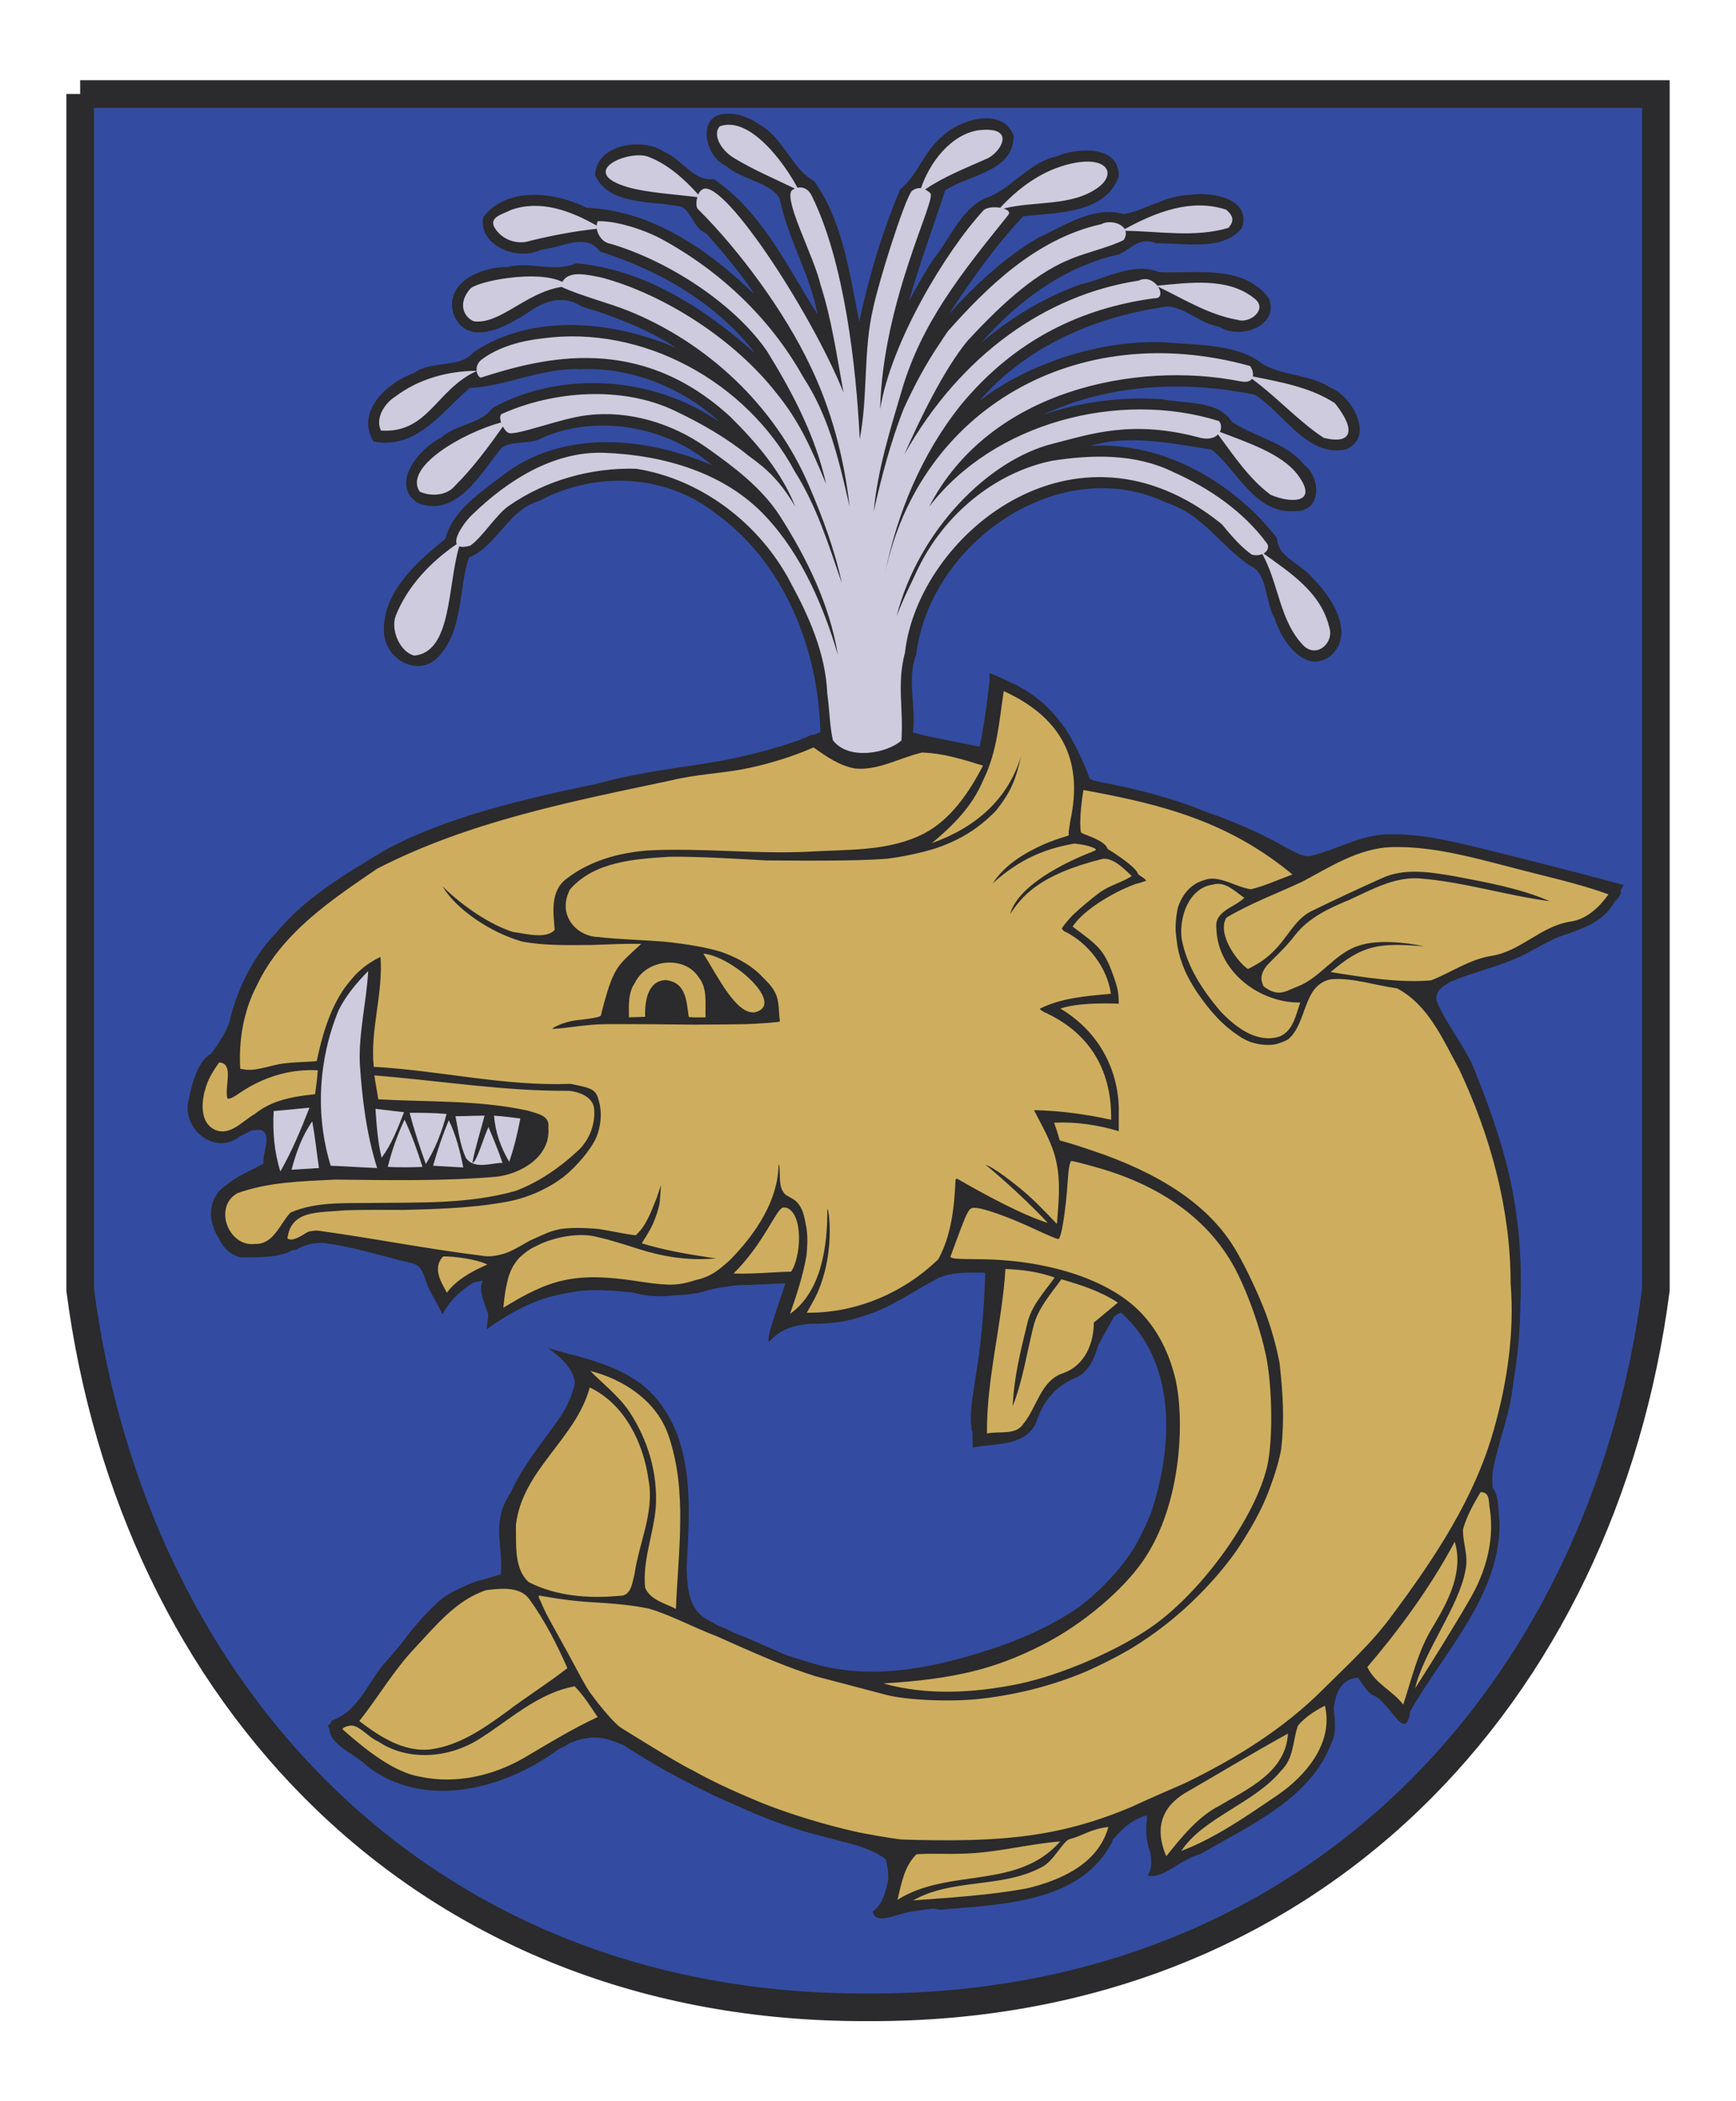
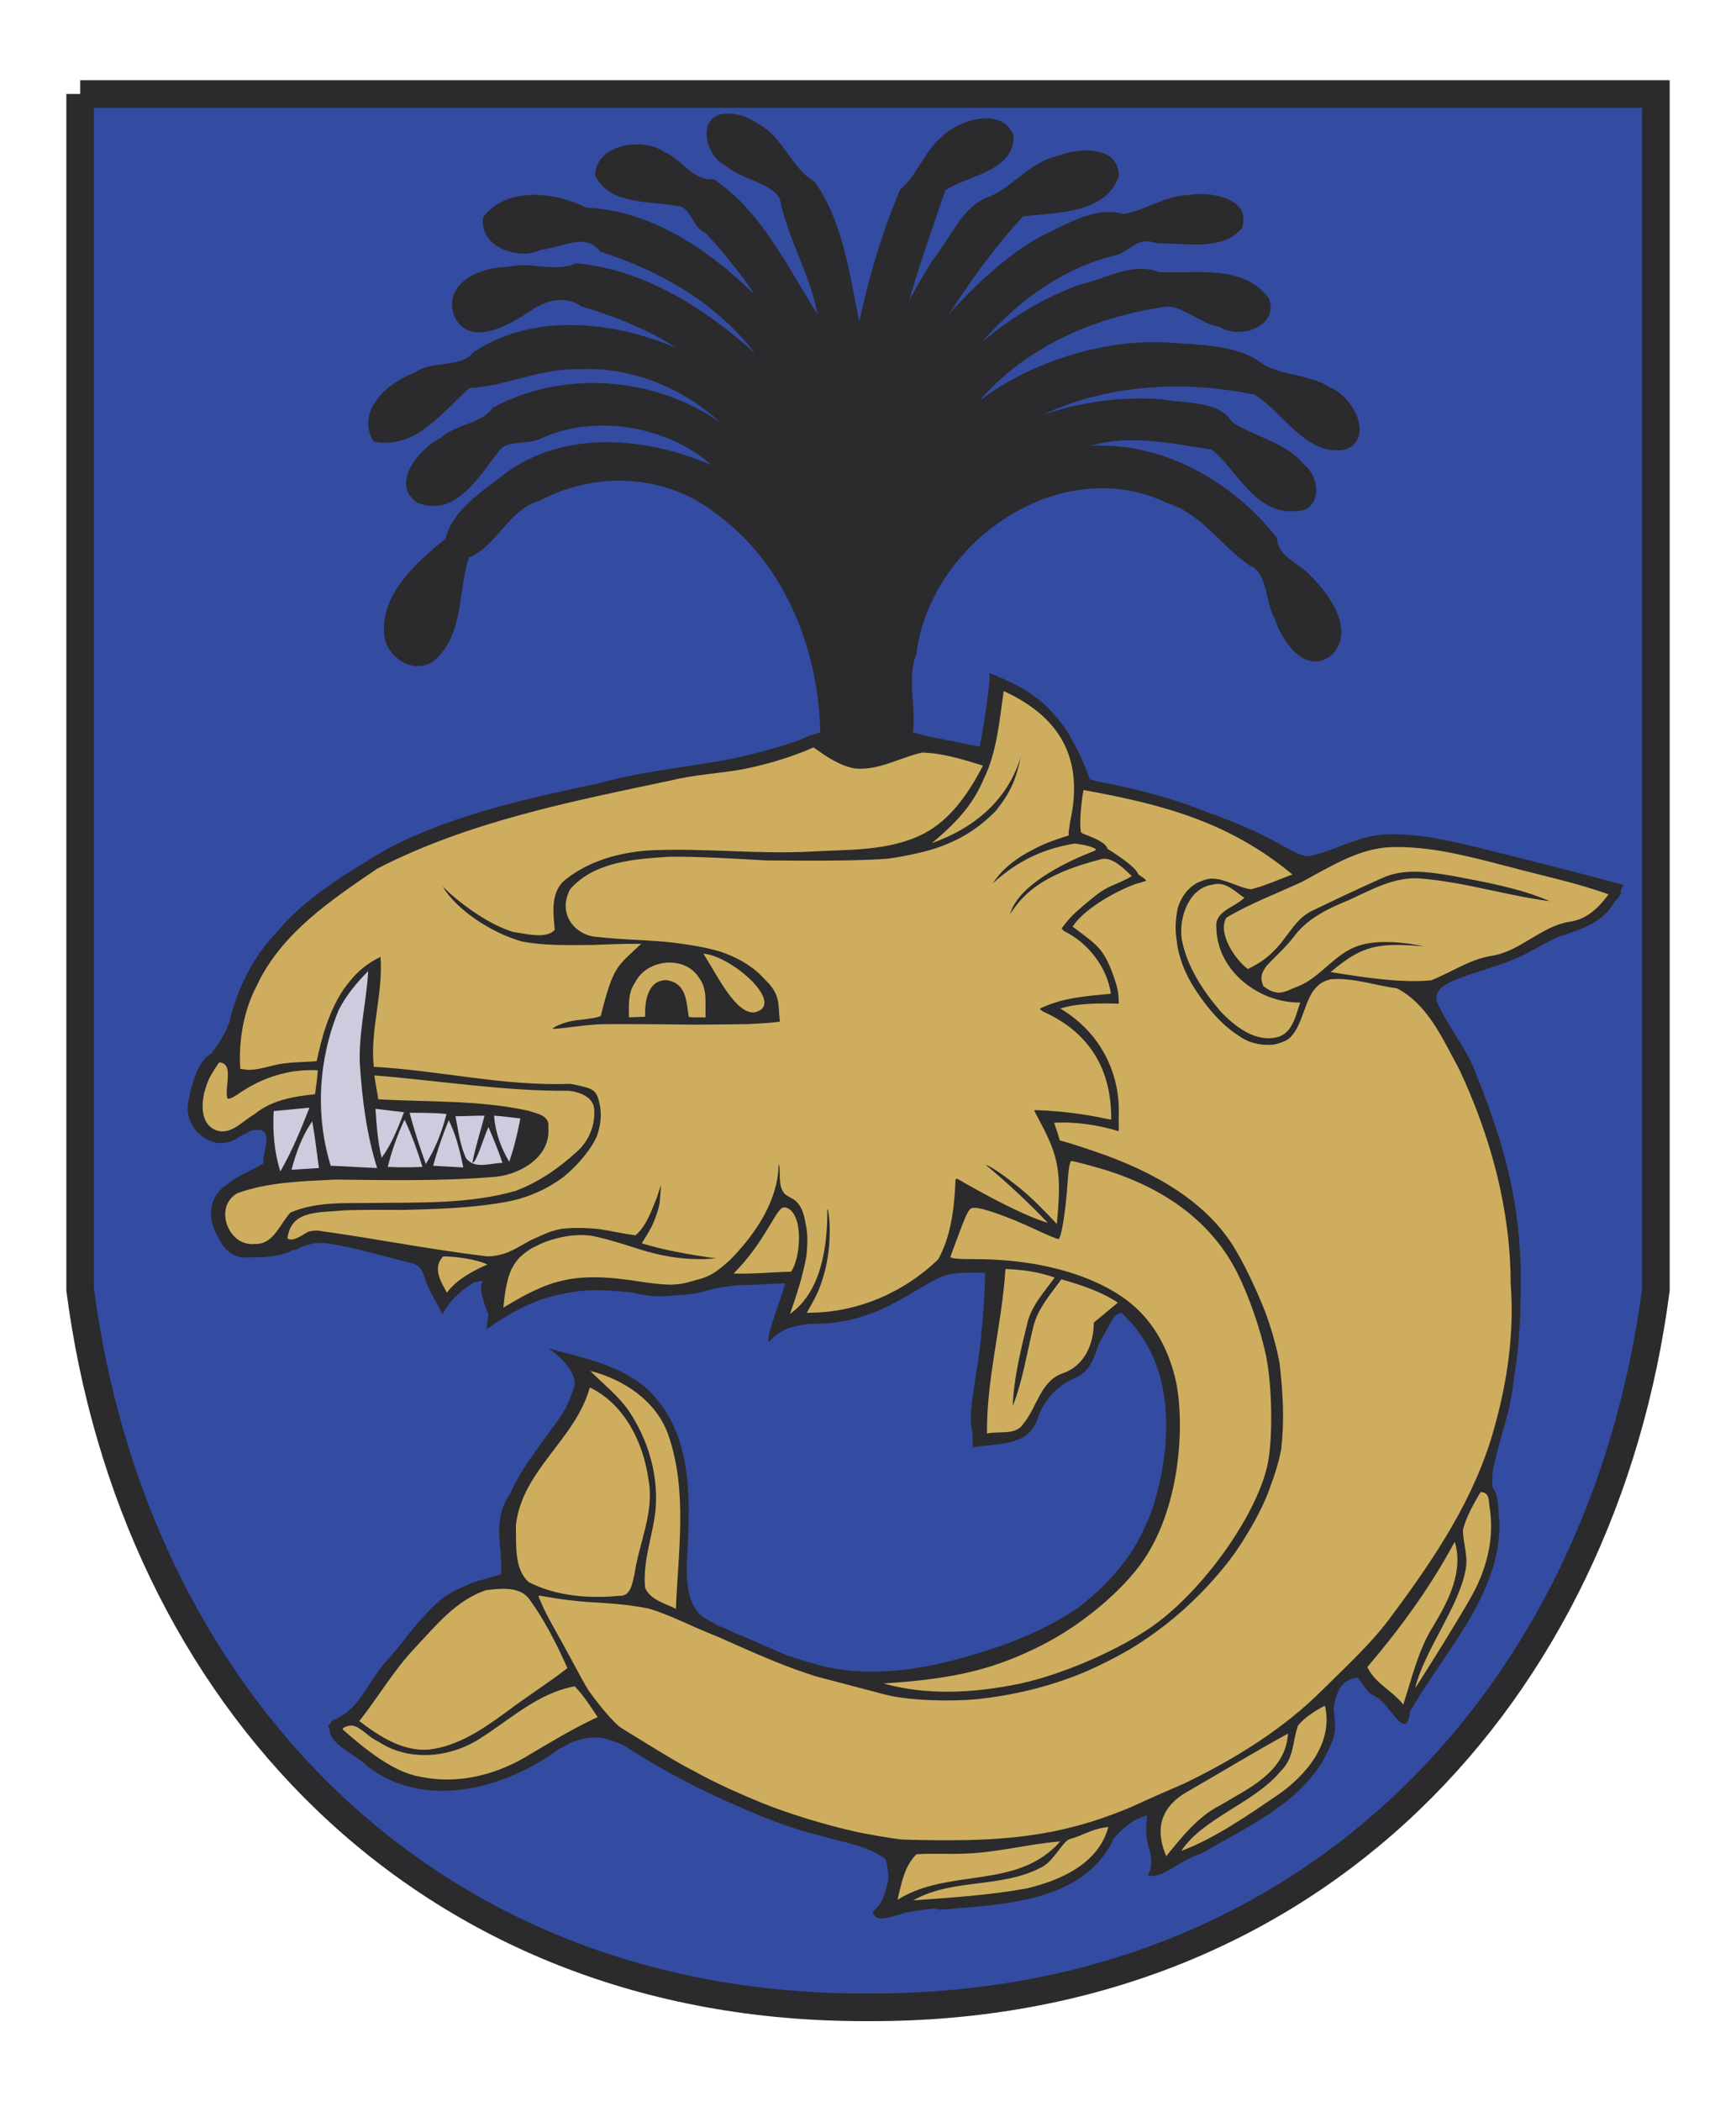
<svg xmlns="http://www.w3.org/2000/svg" height="380" width="314" version="1.0" viewBox="0 0 304.983 361.517">
  <path d="m14.084 12.727v210.04c9.243 70.815 60.135 126.36 138.41 126.02 78.272 0.337 129.16-55.208 138.41-126.02v-210.04h-276.82z" stroke="#2b2a2c" stroke-width="4.856" fill="#334ca1" />
  <g transform="translate(-0 .833)">
    <path d="m173.98 113.82c-0.491 4.5-0.984 8.317-1.869 12.717l-9.196-1.852c-7.593-1.838-10.256-4.005-20.911 0.085-8.466 3.381-19.735 5.17-27.39 6.268-14.793 3.138-32.536 6.079-46.489 13.399-16.04 9.453-22.162 14.406-27.913 30.7-1.573 4.5-5.899 7.5-6.587 12.3-0.295 2.6-0.688 6.301 2.163 7.601 3.342 0.2 6.585-1.201 9.927-1.201 2.261 0.6 0.295 4.1 0.59 5.9-2.949 1.7-6.684 2.9-8.354 6-0.983 3.8 0.001 9.6 4.424 10.5 2.789-0.035 5.4 0.095 7.979-0.793 1.82-0.626 1.615-1.56 5.767-1.821 5.111 0.5 10.772 2.322 15.784 3.522 3.538 0.6 1.611 3.511 5.799 7.4 2.654-1 2.573-3.665 7.13-4.209-1.006 1.587 0.556 4.545 1.375 7.101 4.816-2 7.599-4.107 14.939-5.2 7.777-1.158 15.825 2.2 23.491-0.3 4.083-1.022 10.012-1.179 13.547-1.487-0.295 2.1-1.949 4.787-2.146 6.987 5.111 0.6 10.517 0.899 15.628-0.901 4.521-1.3 8.354-4.1 12.482-6.3 2.752-1.6 5.994-1.3 8.943-1.3-0.197 6.3-0.687 12.501-1.768 18.701-0.393 3-1.081 6-0.59 8.999 1.376 2.4 4.62 2 6.88 1.3 2.752-1.4 4.226-4.4 6.192-6.7 2.359-3.2 6.389-4.599 8.354-8.199 1.474-2.6 2.849-5.301 4.422-7.801 12.493 10.969 10.245 30.026 1.692 43.622-5.068 7.828-13.781 12.478-22.332 15.578-10.222 3.5-21.426 6.199-32.14 3.4-6.782-1.9-13.465-4.4-19.558-8-3.44-1.8-3.538-6.1-3.637-9.5-0.098-8.6 0.393-17.5-3.244-25.5-2.555-5.9-8.845-8.599-14.448-10.299-1.081-0.6-1.672 0.899-1.869 1.599-0.228 0.742 0.056 1.889-0.143 2.643-0.661 2.496-1.786 4.606-3.296 6.757-2.654 3.9-5.897 7.601-7.863 12.001-3.596 5.207-1.265 9.293-1.757 14.393-3.637 1-8.661 2.407-11.413 5.207-4.521 4.2-7.765 9.4-11.5 14.3-1.352 1.685-2.805 4.062-4.217 4.851-2.027 1.133-2.269 1.286-3.253 2.248 0.197 0.4 0.394 0.801 0.689 1.201 0.885 0.9 1.671 1.7 2.654 2.4 4.914 5.5 12.482 7.801 19.657 7.201 5.701-0.6 10.81-3.3 15.725-6 3.145-1.6 6.685-3.5 10.223-2.5 4.521 1.2 8.255 4.201 12.285 6.401 8.256 4.4 16.708 8.499 25.75 10.699 3.735 1.1 7.765 1.601 11.008 4.001 0.983 3.3 0.098 6.8 0 10.1 3.941-0.996 11.713-2.009 17.79-2.301 5.406-0.4 11.008-1.199 15.529-4.299 4.914-3 6.684-9.6 12.581-11.2 0.015 2.39-0.825 3.725 1.669 9.299 8.256-2.7 15.826-7.1 22.706-12.5 3.44-2.9 7.273-6.201 7.765-11.001 0.885-3.5-0.001-9.599 5.012-9.999 2.654 2.5 5.111 5.4 8.256 7.3 4.62-10 12.581-18.2 15.628-29 1.474-4.8-0.787-9.601-0.296-14.501 0.885-4.8 2.753-9.299 3.441-14.199 1.376-10 2.161-20.3 0.785-30.4-1.081-8.9-4.03-17.5-7.372-25.8-1.671-4.3-4.914-7.9-6.683-12.2-0.491-2.2 1.868-3 3.244-3.9 4.62-2.2 9.633-3.201 14.252-5.401 3.047-1.8 6.387-3 9.533-4.6 2.85-1.2 4.325-3.999 5.799-6.499-7.961-2.2-16.021-4.199-23.982-6.199-5.799-1.4-11.598-2.901-17.593-2.701-4.619 0.1-8.65 2.601-13.072 3.701-1.671 0.5-3.145-0.699-4.521-1.3-6.88-4-14.35-6.6-21.82-8.8-3.945-1.181-9.258-2.085-12.764-3.301-4.153-11.058-9.001-15.533-17.507-18.418zm-0.14 2.835c-0.795 3.454-0.48 8.588-2.391 10.914-5.586-2.157-11.686-2.65-17.113 0.238-4.317 2.012-8.381-0.901-11.678-3.393-12.122 5.639-25.868 5.04-38.534 8.863-20.14 4.428-41.525 10.264-55.811 26.182-5.314 5.57-8.378 13.767-8.838 20.867-4.059-1.245-5.658 4.812-6.295 8.107-1.432 5.006 4.39 10.004 8.807 6.641 38.778-20.169 36.787-5.822-2.404 8.582-5.948 4.188-0.349 14.535 6.459 12.025 2.07-1.697 3.646-0.21 6-0.812 5.293-3.115 11.72 0.935 17.445 0.934 2.68 0.579 5.993-0.135 5.012 3.33 0.427 2.616 2.209 4.739 3.227 7.125 1.689-3.509 6.317-6.719 9.176-7.029-0.881 3.141-0.976 6.425-1.414 9.641 7.444-5.419 16.695-8.796 25.971-6.398 5.052 1.432 10.17 0.01 14.898-1.415 3.875 0.171 7.745-0.099 11.613-0.278-1.034 3.46-3.539 9.798-2.848 10.29 4.195-4.911 11.016-2.129 16.492-4.622 5.497-1.336 10.281-5.45 14.559-8.188 3.024 1.107 9.425-1.63 7.66 3.471-1.081 9.283-3.33 18.49-2.934 27.896 4.076-0.819 9.662-0.022 11.355-4.994 1.203-3.568 3.671-6.094 7.098-7.42 4.602-2.608 2.69-9.198 7.592-11.291 10.539 9.424 9.047 25.642 4.365 37.703-8.463 17.057-28.638 25.125-46.748 25.465-9.017 1.621-17.695-3.944-25.925-7.045-3.479-2.118-10.275-2.153-8.198-7.738 0.438-11.416 2.651-25.536-6.246-34.486-4.809-4.689-11.701-5.88-17.904-7.633 4.048 2.761 6.629 6.431 3.08 10.68-4.991 7.663-12.974 15.2-11.119 25.293-0.239 2.16 2.626 5.378-1.168 4.328-8.772 0.635-14.111 9.042-19.502 14.988-3.028 3.558-4.724 8.611-9.303 10.121-1.975 3.745 3.958 5.622 6.115 7.908 10.096 7.918 24.318 4.132 33.773-2.909 3.182-1.257 6.767-5.575 9.493-1.952 15.028 10.189 33.147 17.732 50.523 20.072-2.808 2.952-1.632 8.164-4.859 10.402 0.77 3.433 6.82-1.598 11.758-0.299 10.591-0.957 24.81-1.073 30.363-12.014-0.018-3.63 4.998-4.948 6.672-5.271-2.268 3.723 1.586 8.166-0.512 11.256 2.708 0.721 5.401-2.66 9.393-3.804 8.545-5.017 19.231-9.58 22.929-19.522 1.968-3.827-1.853-8.734 2.633-11.072 1.793-2.923 2.729 2.089 4.812 2.809 2.876 1.248 5.59 8.543 6.367 2.794 5.886-10.464 16.014-20.51 15.698-33.466-0.386-2.354 0.18-5.863-2.644-6.877 11.153-26.612 7.069-58.53-8.453-82.557-0.906-1.822-4.89-4.013-0.645-3.65 6.116-3.741 13.559-4.048 19.369-8.381 4.396-2.122 10.013-2.512 12.617-7.356 3.879-3.386-3.664-3.499-6.178-4.779-12.544-2.541-25.327-8.707-38.337-5.975-4.037 0.691-7.835 4.309-11.346 4.486-10.54-9.036-24.249-13.037-37.691-15.26-0.326-9.185-8.302-15.58-16.285-18.557zm-25.139 173.84c-3.29 1.983-2.653-2.41 0 0z" fill="#2b2a2c" />
    <path d="m127.81 15.36c-5.577-0.086-4.066 7.452-0.296 9.144 2.698 2.424 7.897 2.887 9.464 5.761 1.396 7.017 5.351 13.271 6.651 20.348-5.288-8.329-9.829-18.107-18.217-23.749-3.695 0.348-5.449-3.424-8.764-4.83-3.83-2.61-11.931-1.297-12.101 4.113 2.364 5.309 9.826 4.487 14.617 5.444 2.215 0.161 2.473 3.848 4.854 4.754 2.827 3.03 7.622 9.006 8.44 10.677-7.976-7.794-18.052-14.69-29.446-15.157-5.479-2.789-14.024-3.772-18.119 1.675-0.886 5.1 6.218 7.742 10.208 5.691 3.631-0.311 7.827-3.114 10.331 0.343 10.448 3.292 20.488 9.101 27.255 17.895-8.752-7.855-19.516-14.802-31.476-15.838-3.819 1.69-7.881-0.393-12.006 0.643-4.649-0.059-11.431 2.773-9.428 8.567 2.675 5.812 9.761 1.575 13.389-0.831 2.81-1.937 6.073-2.825 9.089-0.757 5.586 1.583 12.401 4.38 16.508 7.233-11.06-4.738-25.215-6.224-35.619 0.797-2.286 2.856-7.261 1.31-10.365 3.589-4.658 1.676-10.362 6.678-7.163 12.059 7.446 1.507 12.038-5.191 16.884-9.404 6.007-0.197 12.773-3.596 19.371-3.289 9.058-0.451 18.148 3.32 24.658 9.347-11.537-8.081-27.697-9.282-40.012-2.548-1.842 2.759-6.433 2.838-9.037 5.234-3.812 1.841-9.058 8.156-4.134 11.422 6.847 2.755 11.063-5.101 14.626-9.481 1.636-1.611 5.253-0.591 7.541-2.032 9.821-4.169 22.06-1.68 29.575 4.928-11.622-5.02-26.241-6.397-36.818 1.814-3.868 3.026-8.729 6.043-10.014 11.092-4.988 4.024-11.188 9.502-10.794 16.483 0.24 4.913 6.469 8.122 9.812 3.955 4.148-4.681 3.285-11.749 5.109-17.144 4.964-2.012 6.879-8.419 12.407-9.963 9.759-5.226 22.09-4.75 30.895 2.176 12.029 8.621 18.051 23.689 18.415 38.157 0.54 7.144 10.35 7.133 14.943 3.783 3.289-4.59-0.267-11.612 1.916-17.071 2.358-19.681 25.287-35.782 44.169-26.623 6.108 1.921 9.469 7.658 14.476 10.972 3.12 1.229 2.639 6.456 4.338 9.296 1.217 3.917 5.365 9.998 9.914 6.492 4.337-4.142-0.128-10.577-3.468-13.845-2.1-2.461-5.88-3.371-6.051-6.797-7.678-9.871-20.074-16.966-32.841-16.178 7.064-2.095 14.342-0.401 21.34 0.63 4.321 3.279 7.601 11.457 14.704 10.817 4.671 0.142 4.569-5.835 1.597-8.102-3.174-4.029-9.018-5.001-12.729-7.592-2.325-3.784-8.24-3.148-12.323-3.955-7.045-0.502-14.186 0.456-20.865 2.743 11.482-5.444 25.018-6.072 37.214-3.534 5.109 3.149 9.17 11.077 16.072 9.597 5.094-2.222 0.906-9.439-2.72-10.807-3.6-2.413-8.906-2.147-12.118-4.295-4.399-3.437-11.289-3.18-16.919-3.699-11.535-0.53-24.285 3.8-32.698 10.306 8.211-9.584 20.356-14.781 32.591-16.533 2.88-0.47 6.251 3.042 9.574 3.496 3.533 2.328 10.564-0.062 8.709-4.951-4.392-6.128-13.103-4.316-19.319-4.648-4.515-1.866-9.553 1.256-14.011 2.231-6.299 2.314-12.131 5.838-17.224 10.199 6.426-7.368 14.534-13.368 24.204-15.541 2.392-1.09 3.522-3.143 6.604-1.939 4.907-0.108 11.632 1.459 15-2.686 1.762-5.265-5.473-6.464-9.256-5.816-4.071 0.066-7.91 2.757-11.492 3.371-5.152-1.531-10.372 1.997-14.92 4.082-6.032 3.493-11.142 8.343-15.814 13.465 3.923-5.941 8.347-12.217 13.059-17.157 5.731-0.706 14.478-0.393 16.781-7.025 0.147-5.526-7.276-5.06-10.842-3.54-4.689 1.011-7.857 5.422-11.83 7.089-4.835 1.589-6.88 7.359-9.94 11.081-1.511 2.358-2.921 4.78-4.233 7.254 1.818-6.436 4.417-13.503 6.367-19.433 4.068-2.702 12.163-3.298 12.008-9.652-2.031-5.04-9.358-2.834-12.469 0.121-3.276 2.653-4.376 6.853-7.459 9.381-3.143 7.365-5.648 15.909-7.182 23.227-1.705-8.367-2.859-17.594-7.899-24.669-3.993-2.213-5.422-7.663-9.7-10.001-1.621-1.117-3.54-1.946-5.543-1.863z" fill="#2b2a2c" />
-     <path d="m131.72 21.713c-0.506 0.015-1.007 0.106-1.498 0.287-1.275 1.345-0.032 4.172 2.631 5.766 3.494 2.114 7.251 3.699 10.945 5.49-0.256 0.118-0.48 0.271-0.633 0.449-1.154 2.157 4.138 11.93 5.299 16.975 2.024 6.28 2.934 12.87 4.148 19.459-6.03-14.941-22.537-39.994-25.73-36.566-0.216 0.114-0.403 0.402-0.553 0.758-2.527-2.795-5.505-5.508-9.111-6.859-3.612-1.25-12.997 2.81-3.541 5.561 3.499 0.973 8.198 1.24 12.488 1.775-0.227 0.828-0.247 1.809 0.109 2.162 7.601 7.535 15.712 18.654 20.266 28.229 3.845 7.928 6.174 16.679 7.186 25.637-2.01-8.791-3.79-16.44-8.4-23.476-5.97-10.707-15.18-19.355-25.91-25.121-2.93-1.544-7.92-3.181-11.26-3.078-0.131 0.23-0.186 0.504-0.207 0.789-4.684-2.66-10.194-4.751-15.535-2.811-1.315 0.721-4.047 1.235-2.934 3.191 1.315 2.162 4.048 3.191 6.477 2.367 3.977-0.963 7.956-1.732 12.016-2.166 0.182 1.199 1.111 2.493 2.467 2.711 10.22 2.986 22.235 10.63 28.307 19.381 4.655 7.516 8.804 15.443 10.727 24.092-3.036-7.296-5.059-11.617-9.006-16.473-7.488-9.575-20.134-17.841-31.771-20.93-2.194-0.372-5.702-1.405-6.957 0.826-4.597-2.275-15.49-0.099-16.678 1.262-2.321 2.66-1.143 5.142 0.703 5.883 4.835 0.521 9.219-5.141 15.828-6.242 3.168 1.514 8.677 2.959 11.957 4.273 14.369 5.766 26.614 17.193 32.787 31.607 2.429 5.663 4.653 11.532 5.969 17.709-2.431-7.096-4.604-14.038-8.5-20.18-8.703-16.267-27.523-26.563-45.637-24.092-3.744 0.412-7.876 1.475-10.998 3.809-0.807 0.604-1.008 1.403-0.932 2.062-5.232 0.016-10.458 1.455-14.684 4.629-2.111 1.338-3.664 4.016-2.631 6.178 8.582 0.55 10.004-7.49 17.316-10.766 0.091 0.678 0.477 1.196 0.805 1.172 11.43-3.668 28.655-8.032 45.123 7.123 4.756 4.736 9.209 9.884 11.738 16.268-2.785-4.721-5.167-6.872-8.5-9.266-4.048-3.295-8.601-5.87-13.357-8.135-9.512-4.53-21.896-3.604-31.232 0.578-0.406 0.182-0.385 0.848-0.152 1.553-6.829 1.847-17.711 8.037-14.736 12.504 1.664 0.831 4.758 0.925 6.377-1.031 3.251-3.213 5.986-6.948 8.684-10.725 0.266 0.494 0.607 0.928 0.951 1.119 1.232 0.684 9.568-2.659 14.324-3.174 7.488-0.927 15.28 1.441 21.453 5.766 4.958 3.501 9.916 7.207 13.256 12.252 4.958 7.722 9.107 16.165 10.625 25.328-2.542-8.561-6.442-17.938-12.953-24.916-7.488-8.134-18.721-11.223-29.346-11.635-9.107-0.309-17.404 4.942-23.779 11.119-1.276 1.136-3.475 4.176-2.879 5.387-4.749 3.249-8.879 7.605-11.004 12.875-1.081 2.68 0.797 6.737 3.34 7.309 6.805-0.676 5.968-12.612 8.109-19.77 0.401 0.156 1.037 0.143 1.984-0.109 2.221-1.539 4.777-5.733 7.025-7.234 6.679-4.633 14.875-6.899 22.971-6.693 11.839 1.853 22.466 9.988 28.031 20.695 3.339 6.177 6.273 12.766 6.576 19.973 0.405 2.78 0.407 5.663 1.014 8.443 2.794 3.692 9.779 2.385 12.402 0.053 0.405-5.869-0.867-10.246 0.65-15.908 2.317-20.943 30.658-44.849 57.326-23.217 2.985 3.655 4.2 4.581 5.414 5.508 0.772 0.184 1.419 0.106 1.918-0.104 2.997 5.396 3.12 12.249 7.557 16.662 2.429 2.162 5.463-0.722 4.553-3.398-1.473-6.293-7.034-9.868-11.893-13.367 0.771-0.431 1.058-1.226 0.596-1.852-4.246-5.756-10.422-9.988-16.898-12.871-6.881-3.398-14.673-3.191-21.959-2.059-10.524 2.162-19.63 9.884-24.285 19.562-1.315 2.883-2.265 4.515-3.846 8.545 3.946-15.444 16.6-28.34 28.389-31.223 6.542-1.643 14.206-4.427 26.66-1.002 1.518 0.313 2.532-0.048 3.1-0.643 2.902 3.893 5.635 8.033 9.514 10.92 3.686 1.598 8.957 1.612 4.756-3.811-2.853-3.62-8.846-5.626-13.936-7.57 0.343-0.66 0.279-1.442-0.15-1.957-18.113-5.663-40.826 0.28-52.463 15.518 10.952-21.24 37.634-26.397 56.244-22.721 1.221 0.254 1.872 0.005 2.172-0.439 4.546 3.323 8.319 7.583 12.975 10.676 5.203 1.296 5.913-1.428 2.023-6.279-4.447-2.888-9.768-3.797-14.826-4.828 0.129-0.633-0.145-1.421-0.508-1.887-31.409-8.719-59.829 7.913-66.049 37.537 2.213-11.016 6.676-21.628 13.635-30.385 10.007-12.162 22.22-17.661 35.084-19.408 1.302 0.095 1.348-1.088 0.682-2.098 4.645 2.244 9.21 5.112 14.453 6.018 2.125 0.721 5.566-1.956 2.936-3.912-4.807-3.872-11.788-2.805-17.523-2.283-0.692-0.906-1.954-1.593-3.379-0.916-16.58 2.524-32.177 13.295-42.406 31.469 2.732-6.177 7.119-15.357 11.471-20.607 4.958-5.354 11.484-11.826 18.264-14.605 2.732-1.236 7.332-2.251 9.963-3.59 0.403-0.64 0.474-1.204 0.324-1.674 6.164 0.088 12.584 1.257 18.631-0.529 0.722-0.894 1.302-1.823-0.404-3.295-6.37-2.094-12.734 0.452-18.369 3.514-0.689-1.186-2.895-1.612-4.229-0.898-11.937 2.661-20.842 11.606-27.723 19.328-0.506 0.721-1.012 1.442-1.518 2.266-2.53 3.706-4.654 7.722-6.576 11.943-2.327 5.971-3.947 12.149-5.363 18.43 0.708-7.516 2.934-14.621 5.059-21.828 3.615-12.361 10.839-21.291 19.289-31.799 0.415-0.517-0.065-0.92-0.842-1.16 5.651-1.417 12.198-0.344 16.988-3.731 3.76-2.659 1.6-6.244-5.869-4.117-4.575 1.303-8.471 4.19-11.73 7.697-1.061-0.175-2.361-0.083-2.965 0.41-6.9 7.424-16.827 23.991-18.77 36.049 0.48-19.583 10.221-37.912 9.096-39.066-0.157-0.161-0.505-0.47-0.961-0.691 3.412-2.334 7.329-3.853 11.086-5.531 2.591-1.034 5.776-6.202-1.799-5.127-4.772 0.984-8.412 5.713-10.035 10.426-0.517-0.065-1.104 0.052-1.705 0.562-1.428 2.01-5.931 16.311-6.943 21.15-1.821 7.722-0.912 15.855-2.43 23.68-0.607-12.973-2.779-32.117-8.648-43.957-0.658-1.407-1.74-1.708-2.611-1.529-2.665-4.908-7.844-11.521-12.566-11.383zm28.189 82.256c-0.151 0.797-0.297 1.597-0.416 2.412 0.126-0.806 0.266-1.61 0.416-2.412z" transform="matrix(.971 0 0 .971 0 -3.79)" fill="#cdcbdd" />
    <path d="m186.26 318.82c-6.094 0.5-11.291 2.055-17.385 2.155-2.654 0.1-5.308-0.1-7.863 0.101-2.162 2.1-2.655 5.2-3.343 8 9.042-5.7 21.023-1.655 28.591-10.255zm8.464-2.544c-3.15 0.361-4.326 1.491-6.785 2.131-1.232 0.32-2.9 4.13-5.207 5.069-6.978 3.6-15.431 1.801-22.311 5.701 6.683-0.5 13.368-0.9 19.953-2.1 5.897-1.4 12.58-4.3 14.349-10.8zm31.55-16.4c-6.192 3.4-12.089 7-18.183 10.5-5.038 3.164-4.741 7.409-3.201 11.043 2.654-3.3 5.559-6.945 9.294-8.845 5.013-3 11.697-5.899 12.09-12.699zm6.488-4.9c-1.573 0.8-3.569 2.03-4.748 3.53-0.983 2.9-0.658 5.67-3.017 7.97-4.62 5.6-13.648 8.202-17.469 14.015 5.94-2.229 11.768-6.315 16.78-9.715 5.013-3.4 10.026-9.2 8.453-15.8zm-131.8-3.401c-6.585 1.2-11.499 6.002-17.003 9.402-5.209 3.2-12.287 3.8-17.496 0.3-1.732-0.734-3.03-2.57-4.558-2.807-0.552-0.086-2.085 0.4-1.623 0.748 4.07 3.585 9.003 7.533 13.651 8.258 6.192 1.3 12.679-0.201 18.084-3.301 4.226-2.5 8.453-5.099 12.974-7.199-1.278-1.9-2.457-3.801-4.029-5.401zm-12.453-17.13c-1.05-0.007-2.119 0.119-3.077 0.231-5.209 1.7-8.846 6.2-12.482 10.1-3.735 3.9-6.487 8.7-9.829 12.9 3.538 2.7 7.666 5.401 12.285 5.001 5.111-0.6 9.436-3.6 13.564-6.6 3.538-2.7 7.273-5 10.713-7.7-1.867-4.2-3.931-8.301-6.683-12.101-1.044-1.438-2.74-1.819-4.49-1.831zm167.06-8.269c-4.532 8.515-10.371 16.178-15.358 22.021 1.474 3 4.251 3.979 6.315 6.579 1.573-4.8 2.655-9.7 5.407-14 2.555-4.3 5.209-9.4 3.637-14.6zm4.538-8.717c-1.179 2-2.502 4.304-3.092 6.604 0 2.6 1.011 4.614 0.421 7.214-1.179 6.4-7.36 14.276-8.829 20.655 2.795-4.368 7.159-11.356 9.616-15.656 2.752-4.7 4.324-10.2 3.538-15.7-0.295-1.3 0.115-3.117-1.654-3.117zm-156.5-18.38c-2.457 9.1-11.893 14.499-12.974 24.199 0.098 3.3-0.394 7.601 2.259 10.001 4.914 2.5 10.616 2.9 15.924 2.4 2.064 0.1 2.261-2.3 2.654-3.8 0.786-5.5 3.538-10.901 2.457-16.601-0.885-6.5-4.226-13.299-10.32-16.199zm0.099-2.901c2.359 2.4 5.011 4.399 6.879 7.199 3.243 4.9 5.012 10.8 4.619 16.8-0.393 4.7-2.358 9.301-1.867 14.101 0.983 2.2 3.539 2.699 5.407 3.699 0.393-10.1 2.063-20.6-1.279-30.4-2.064-6.1-7.862-9.899-13.759-11.399zm72.928-17.9c-0.59 9.7-3.342 19.199-3.244 28.899 2.064-0.5 5.013 0.4 6.389-1.7 2.457-3 3.046-7.599 6.977-8.899 3.735-1.3 5.407-5.101 5.407-8.901 1.376-1.1 2.752-2.3 4.227-3.5-3.047-2-6.487-3.099-9.927-4.099-1.867 2.6-4.129 5.099-4.915 8.3-1.179 4.7-1.867 9.5-3.637 14 0.197-4.9 1.376-9.699 2.555-14.499 0.688-3.1 2.949-5.5 4.817-8.1-2.752-1-5.7-1.401-8.649-1.501zm-98.777-2.214c-2.183 2.268 0.121 5.193 0.653 6.386 0.973-1.396 2.934-3.163 7.114-4.96-1.91-0.945-5.801-1.451-7.767-1.425zm60.233-8.583c-0.076 0.013-0.446-0.034-0.563 0.006-1.28 0.434-3.277 6.227-8.655 11.581 3.637 0.1 6.461-0.224 10.098-0.324 1.755-2.445 2.264-10.252-0.88-11.262zm-72.327-23.21c0.197 1.4 0.49 2.8 0.687 4.2 8.748 0.5 17.693 0.101 26.342 2.001 1.474 0.5 3.833 0.799 3.538 2.899 0.491 5.1-4.719 8.2-9.142 8.7-9.435 0.8-18.87 0.601-28.306 0.501-5.799 0.3-11.696 0.4-17.2 2.4-4.226 2.4-1.572 9.501 3.145 8.901 3.243 0.1 4.324-3.501 6.192-5.501 4.619-2 9.632-1.6 14.546-1.7 8.354-0.1 16.807 0.2 24.965-2.1 4.03-1.5 7.666-3.999 10.811-6.899 2.064-1.8 3.243-4.6 3.047-7.4-0.098-2.2-2.555-3.099-4.422-3.299-11.401 0.1-22.802-1.801-34.204-2.701zm-27.264-2.278c-2.357 3.294-2.251 4.403-2.616 5.279-0.491 2.3-0.589 5.299 1.77 6.499 2.752 1.3 4.914-1.5 7.076-2.7 3.047-2.5 6.881-3.1 10.616-3.5 0.197-1.4 0.393-2.8 0.491-4.2-4.891-0.271-9.686 1.204-13.807 4.039-0.434 0.298-1.661 1.171-2.073 0.907-0.59-1.9 1.265-6.201-1.457-6.325zm79.291-17.54c-2.517-0.049-5.117 1.213-6.222 3.519-1.278 1.8-1.081 4.001-1.081 6.101 0.688 0 2.163-0.101 2.851-0.101-0.097-2.958 0.558-6.381 3.657-6.442 3.755 0.442 3.581 4.101 4.016 6.485 0.786 0.1 2.155 0.058 2.942 0.058-0.098-2.4 0.395-5-1.178-7-1.118-1.75-3.026-2.582-4.984-2.62zm5.769-1.58c2.555 4 5.74 10.727 9.043 10.319 5.535-1.347-3.834-9.819-9.043-10.319zm90.263-12.247c-0.265 0.013-0.539 0.059-0.821 0.146-4.128 0.6-5.898 5.7-5.407 9.5 0.885 4.8 3.637 9.001 6.782 12.701 2.555 2.7 6.29 5.7 10.32 4.5 2.457-0.9 2.949-3.8 3.735-6-7.175 0.1-14.645-5.5-14.744-13.2-0.295-2.9 3.244-3.5 4.915-5.2-1.462-0.963-2.923-2.537-4.78-2.447zm31.975-6.465c-0.448-0.004-0.897-0.001-1.345 0.011-5.799 0.2-10.812 3.501-15.726 6.101-4.494 2.096-9.031 3.761-13.27 6.289-1.726 2.861 1.95 7.797 3.785 9.025 2.162-1.1 3.392-1.916 5.063-3.716 2.064-2.2 3.441-5.3 6.389-6.6 3.931-1.9 7.96-3.8 11.989-5.6 4.03-1.9 8.552-1.098 12.778-0.398 5.701 1.1 11.498 2.099 16.806 4.399-7.666-1-15.134-3.401-22.899-4.001-4.423-0.3-8.454 2.002-12.386 3.802-3.305 1.345-7.114 3.083-9.482 6.189-1.726 2.265-3.51 3.76-5.027 5.418-0.906 1.25-1.146 2.156-0.488 3.55 0.676 0.465 1.227 0.902 2.328 1.085 1.246 0.17 2.408-0.612 3.628-1.043 4.128-1.6 6.585-5.899 10.811-7.199 3.243-1.1 8.199-0.572 11.442 0.128-7.95-0.651-10.78-0.295-16.42 4.522 5.811 0.931 12.259 1.947 17.657 1.449 3.538-1.4 6.781-3.701 10.614-4.301 5.111-0.8 8.65-5.198 13.761-5.998 2.949-0.4 5.111-2.501 6.782-4.801-5.504-2-11.304-3.199-16.906-4.699-6.542-1.688-13.17-3.55-19.885-3.612zm-102.58 145.63c-4.99-1.629-8-2.846-17.136-6.936-5.259-2.055-8.046-3.727-12.13-4.942-0.635-0.115-1.588-0.312-3.149-0.524-1.562-0.212-3.661-0.385-5.899-0.53-3.277-0.153-6.506-0.564-9.722-1.144-0.395-0.098-0.55-0.109-0.544 0.114-0.036 0.037 0.18 0.516 0.495 1.161 0.346 0.909 1.069 2.328 2.203 4.348 1.343 2.393 3.283 5.937 4.31 7.877 0.963 1.819 1.859 3.33 2.111 3.576 1.596 2.231 4.261 5.425 5.45 6.136s9.608 6.032 12.449 7.39c4.394 2.458 8.417 4.164 12.321 5.795 5.15 2.036 11.1 3.804 15.981 4.915 1.701 0.411 7.08 1.335 8.47 1.455 3.799 0.142 8.027 0.165 11.168 0.106 11.486-0.228 19.692-1.856 29.015-5.759 0.003-0.001 0.005-0.003 0.008-0.004 3.151-1.454 7.617-3.405 9.569-4.244 8.846-4.3 17.298-9.5 24.276-16.5 4.226-4.2 8.65-8.199 12.188-13.099 7.371-9.9 14.447-20.502 17.788-32.502 2.359-8.3 3.638-16.999 2.95-25.699 0-13-3.539-25.899-9.043-37.599-2.85-5.2-5.406-11.301-10.91-14.201-3.833-0.5-7.665-1.899-11.597-1.599-5.013 1-4.129 7.6-7.471 10.5-0.324 0.22-0.661 0.403-1.8 0.789-1.139 0.386-3.097 0.341-4.935-0.286-0.681-0.262-1.329-0.599-1.914-1.004-2.231-1.457-4.251-3.298-6.69-6.661-2.439-3.363-3.622-6.169-4.171-9.107-0.075-0.816-0.321-1.907-0.321-3.212-0-1.758 0.233-2.649 0.342-3.402 0.613-2.124 1.995-4.022 4.058-4.819 0.421-0.152 0.865-0.311 1.307-0.415 2.513-0.384 5.026 1.474 7.539 1.815 2.457-0.6 4.816-1.701 7.273-2.601-11.181-9.261-22.813-12.321-36.717-14.833-0.127 0.68-0.831 5.234-0.438 7.434 0.128 0.091 0.271 0.167 0.415 0.256 2.116 0.791 3.984 1.591 4.246 2.637 0.003 0.002 0.007 0.004 0.01 0.006 2.051 1.274 5.035 3.315 5.367 4.428 0.544 0.505 0.919 0.549 1.419 1.115 0.09 0.157-1.932 0.606-2.061 0.704-3.882 1.452-9.036 4.556-10.859 7.413 4.645 3.489 5.636 3.921 7.567 9.822 0.425 1.331 0.541 2.355 0.541 3.716-2.902-0.092-7.264-0.132-10.263 0.85 7.809 4.669 10.515 12.334 10.261 18.775l0.002 2.717c0.009 0.046-0.026 0.033-0.047 0.036-3.612-1.083-7.511-1.672-11.314-1.474 0.295 0.8 0.786 2.3 0.983 3.1 2.038 0.562 3.938 1.183 5.691 1.783 11.856 3.953 19.971 9.374 24.568 16.411 1.808 2.767 4.353 8.051 5.917 12.122 1.055 2.888 1.895 5.854 2.464 8.872 0.599 5.557 0.86 9.747 0.273 15.061-0.382 2.028-0.939 4.009-2.187 7.349s-3.447 7.222-5.941 10.861c-1.764 2.445-3.786 4.82-6.124 7.196-3.748 3.809-7.869 7.052-12.327 9.728-2.508 1.464-5.11 2.758-7.753 3.931-5.62 2.368-11.679 3.956-18.139 4.731-5.237 0.628-13.044 0.331-16.88-0.643m23.297-1.942c7.647-1.616 17.884-6.082 23.821-10.392 8.662-6.288 17.685-18.97 19.761-27.773 1.044-4.425 0.937-14.107-0.216-19.572-0.956-4.527-2.894-10.126-4.949-14.292-4.389-8.898-12.772-15.258-24.525-18.61-2.313-0.66-4.411-1.199-4.661-1.199-0.297 0-0.53 1.185-0.675 3.428-0.344 5.323-1.142 10.284-1.654 10.284-0.249-0-2.08-0.768-4.069-1.707-4.462-2.107-9.149-3.778-10.599-3.777-1.136 0.001-1.145 0.019-4.266 8.521-0.138 0.375 0.936 0.492 4.579 0.497 12.158 0.018 22.924 3.451 28.577 9.111 2.686 2.689 4.918 6.377 6.23 11.449 1.763 6.817 1.442 22.25-5.551 32.403-3.463 5.029-10.421 11.088-17.701 14.787-8.221 4.177-15.238 5.991-27.933 6.771 7.669 2.151 15.898 1.689 23.832 0.07zm-2.69-174.38c-0.786 5.3-1.179 10.701-3.538 15.501-1.646 3.89-4.099 7.078-9.1 11.215 7.727-2.744 13.421-7.744 15.686-15.315-0.978 4.382-1.824 6.303-4.411 9.62-1.581 1.609-3.203 2.929-4.997 4.031-0.066 0.04-0.133 0.078-0.199 0.118-2.272 1.366-4.844 2.386-7.415 3.032-2.572 0.646-4.484 0.983-6.401 1.236-3.815 0.326-10.62 0.41-21.317 0.313-5.676-0.302-11.351-0.689-16.984-0.651-6.094 0.4-13.172 0.8-17.496 5.701-2.388 4.471 1.082 8.3 4.915 8.4 3.793 0.434 7.712 0.507 11.58 0.808 4.272 0.459 7.555 1.036 10.1 1.821 2.556 0.933 4.568 1.983 6.518 3.707 1.113 1.167 2.258 2.092 2.97 3.576 0.709 1.504 0.516 3.29 0.771 4.911-0.174 0.185-4.018 0.409-5.815 0.48-2.379 0.048-5.772 0.072-9.364 0.089-3.998-0.056-9.912-0.111-15.389-0.086-3.463 0.016-6.811 0.731-9.329 0.831-0.471 0.016 1.728-1.277 4.419-1.551 1.44-0.147 3.97-0.459 4.017-0.81 2.243-8.875 2.855-8.557 7.089-12.578-2.868-0.046-5.737 0.1-8.605 0.201-4.296 0.027-8.626 0.142-12.416-0.633-5.317-1.506-11.458-5.556-13.887-9.671 3.589 3.555 8.457 6.779 12.335 8.003 2.331 0.333 5.853 1.312 7.379-0.342-0.236-2.956-0.861-6.74 2.025-8.957 4.128-3.2 9.238-4.601 14.349-5.001 9.534-0.5 18.969 0.701 28.503 0.201 6.684-0.4 13.858-0 20.05-3.2 4.718-2.5 7.863-7.2 10.32-11.9-3.538-1.1-7.076-2.199-10.713-2.299-3.931 0.9-7.666 3.2-11.794 2.8-2.752-0.5-5.013-2.101-7.273-3.701-4.252 1.902-9.232 3.244-12.686 3.879-3.602 0.659-8.083 0.876-12.378 1.922-17.495 3.7-35.48 7.199-51.599 15.499-8.059 5.5-16.806 11.301-21.131 20.501-2.359 4.5-3.214 9.651-2.92 14.651 1.397 0.187 1.654 0.483 5.762-0.583 2.48-0.643 5.095-0.539 7.672-0.767 0.903-4.349 2.255-8.994 4.788-12.703 0.627-0.862 1.327-1.71 2.017-2.466 1.24-1.26 2.689-2.334 4.401-3.132 0.491 6.5-1.868 12.8-1.18 19.3 11.605 0.631 22.971 3.455 34.529 2.981 4.002 0.809 4.533 0.943 5.096 3.329 0.516 2.047 0.202 4.251-0.514 6.051-0.984 2.187-3.359 5.018-5.699 6.913-3.101 2.363-6.853 3.926-10.61 4.526-6.166 1.09-12.71 1.202-17.648 1.335-3.399-0.011-6.796-0.045-10.166 0.065-4.745 0.456-9.5-0.111-10.159 4.934 0.787 0.618 2.223-0.303 3.507-1.09 0.366-0.225 1.627-0.304 1.744-0.288 10.28 1.411 18.849 3.176 29.086 4.444 1.011 0.171 1.956 0.094 3.447-0.303 1.492-0.397 3.111-1.419 4.767-2.351 1.514-0.712 2.937-1.333 3.788-1.635 0.413-0.13 1.018-0.287 1.544-0.41 1.752-0.269 4.298-0.263 6.886-0.004 2.149 0.337 4.293 0.834 6.399 1.102 1.936-1.724 2.75-4.253 3.739-6.653l0.714-2.186c-0.035 0.545-0.107 1.904-0.208 2.918s-0.682 2.811-1.401 4.324c-0.53 1.028-1.137 2.026-1.762 2.997 3.931 1.2 7.961 1.9 11.991 2.5 0.354 0.033 0.73 0.088 1.102 0.138-6.596 0.64-11.908-1.065-14.736-1.992-1.048-0.344-2.126-0.665-3.162-0.962-0.993-0.304-1.797-0.524-2.491-0.668-0.724-0.177-1.359-0.319-1.728-0.366-2.109-0.268-4.54 0.027-6.786 0.721-0.945 0.274-1.848 0.641-2.73 1.106-1.124 0.485-2.106 1.26-2.844 1.935-0.294 0.277-0.518 0.6-0.747 0.893-0.744 1.002-1.25 2.22-1.544 3.705-0.193 0.809-0.351 1.692-0.461 2.667l-0.186 1.63 1.789-1.057c0.901-0.533 1.762-1.009 2.601-1.436 0.816-0.404 1.685-0.803 2.536-1.165 0.005-0.002 0.009-0.004 0.013-0.006 4.896-1.966 9.448-2.108 16.884-0.949 1.721 0.266 3.389 0.488 5.122 0.56 1.759 0.034 3.068-0.222 4.91-0.818 3.013-0.623 4.617-2.362 5.898-3.439 4.798-4.847 8.464-10.675 8.592-16.603 0.04-0.097 0.083-0.22 0.112-0.25 0.282 2.182-0.194 3.794 0.964 5.154 0.29 0.341 1.617 0.916 2.015 1.319 1.286 1.299 1.418 2.654 1.826 4.722 0.245 1.694 0.153 3.222-0.007 4.84-0.616 3.519-1.721 6.87-2.887 10.219 5.607-3.965 6.577-12.123 6.555-18.247 0.032-0.083 0.022-0.152 0.046-0.204 0.289 0.585 1.017 6.54-0.94 12.523-0.894 2.735-1.61 3.705-2.714 5.727 0.18 0.028 0.357-0.005 0.539-0.008 8.362-0.05 16.498-3.518 22.56-9.392 2.299-4.19 2.82-9.138 3.028-13.922 0.058-0.128 0.12-0.222 0.192-0.222 0.031 0 0.144 0.043 0.228 0.07 4.308 2.487 11.13 6.239 15.802 7.694-2.856-3.081-7.609-7.506-10.953-10.224 1.557 0.489 5.085 3.359 6.247 4.283 2.257 1.872 4.295 4.029 6.293 6.122 0.295-3.6 0.69-7.3-0.097-10.9-0.682-3.274-2.429-6.153-3.897-9.03 0.058-0.023 0.125-0.044 0.247-0.057 4.427 0.118 8.854 0.707 13.281 1.687 0.125-8.999-3.99-15.453-11.944-18.993-0.34-0.234-0.58-0.417-0.58-0.47-0-0.021 0.024-0.046 0.038-0.07 3.859-1.895 8.128-2.203 12.443-2.593-0.631-4.595-4.037-9.016-8.238-11.012-0.23-0.212-0.386-0.396-0.391-0.501 0.587-0.831 1.24-1.588 1.925-2.307 1.286-1.223 3.041-2.705 4.782-4.012 1.827-1.275 3.736-1.655 5.6-2.851-0.716-0.581-3.247-3.492-5.295-2.978-11.086 2.779-14.03 6.584-16.094 9.656 1.391-4.993 9.4-8.949 14.078-10.807 1.006-0.4 1.492-0.495 0.207-0.978-0.593-0.223-1.548-0.441-2.964-0.601-5.395 0.921-9.814 2.862-14.395 7.014 2.279-3.434 5.629-5.334 9.007-6.888 1.395-0.58 2.817-1.084 4.253-1.506 0.252-0.12 0.066-0.438 0.101-0.672 0.101-0.685 0.219-1.484 0.292-1.929 2.426-11.129-1.948-18.331-11.697-22.8z" fill="#ceae5e" />
    <path d="m64.686 165.94c-1.966 2-3.93 4.3-5.207 6.899-3.538 8.6-4.129 18.4-1.377 27.3 2.752 0.1 5.503 0.3 8.157 0.4-1.867-5.9-2.654-12.201-3.047-18.401-0.197-5.5 1.179-10.799 1.474-16.199zm-10.32 23.999c-2.064 0.2-4.225 0.399-6.289 0.599-0.197 3.6 0.097 7.201 1.178 10.601 2.064-3.6 3.636-7.4 5.111-11.2zm11.598 0.201c0.197 2.9 0.393 5.799 1.081 8.599 1.769-2.4 2.849-5.2 3.931-8zm5.995 0.7c0.786 3 1.77 6 2.851 8.999 1.671-2.7 2.85-5.7 3.637-8.8-2.162-0.2-4.326-0.199-6.488-0.199zm13.171 0.499c-1.671 0-3.44 0.101-5.111 0.101 0.491 2.5 0.786 5.1 1.867 7.4 1.573 2 4.325 0.799 6.389 0.799-0.688-2.1-1.572-4.2-2.457-6.3-0.786 1.6-2.136 6.378-2.825 6.28 0.393-2.3 1.546-5.98 2.136-8.28zm1.671 0c0.197 2.9 1.18 5.6 2.654 8.1 0.885-2.5 1.474-5.099 1.965-7.599-1.573-0.2-3.145-0.401-4.619-0.501zm-15.726 0.7c-1.278 2.7-2.26 5.5-2.948 8.3 1.966 0.1 4.029 0.1 6.093 0-0.885-2.8-1.868-5.599-3.145-8.3zm7.765 0.101c-1.081 2.6-1.964 5.2-2.751 8l5.306 0.3c-0.59-2.9-1.278-5.699-2.555-8.3zm-23.982 0.199c-1.769 2.5-2.85 5.501-3.637 8.501 1.671-0.1 3.244-0.2 4.817-0.3-0.393-2.7-0.689-5.501-1.18-8.201z" fill="#cdcbdd" />
  </g>
</svg>